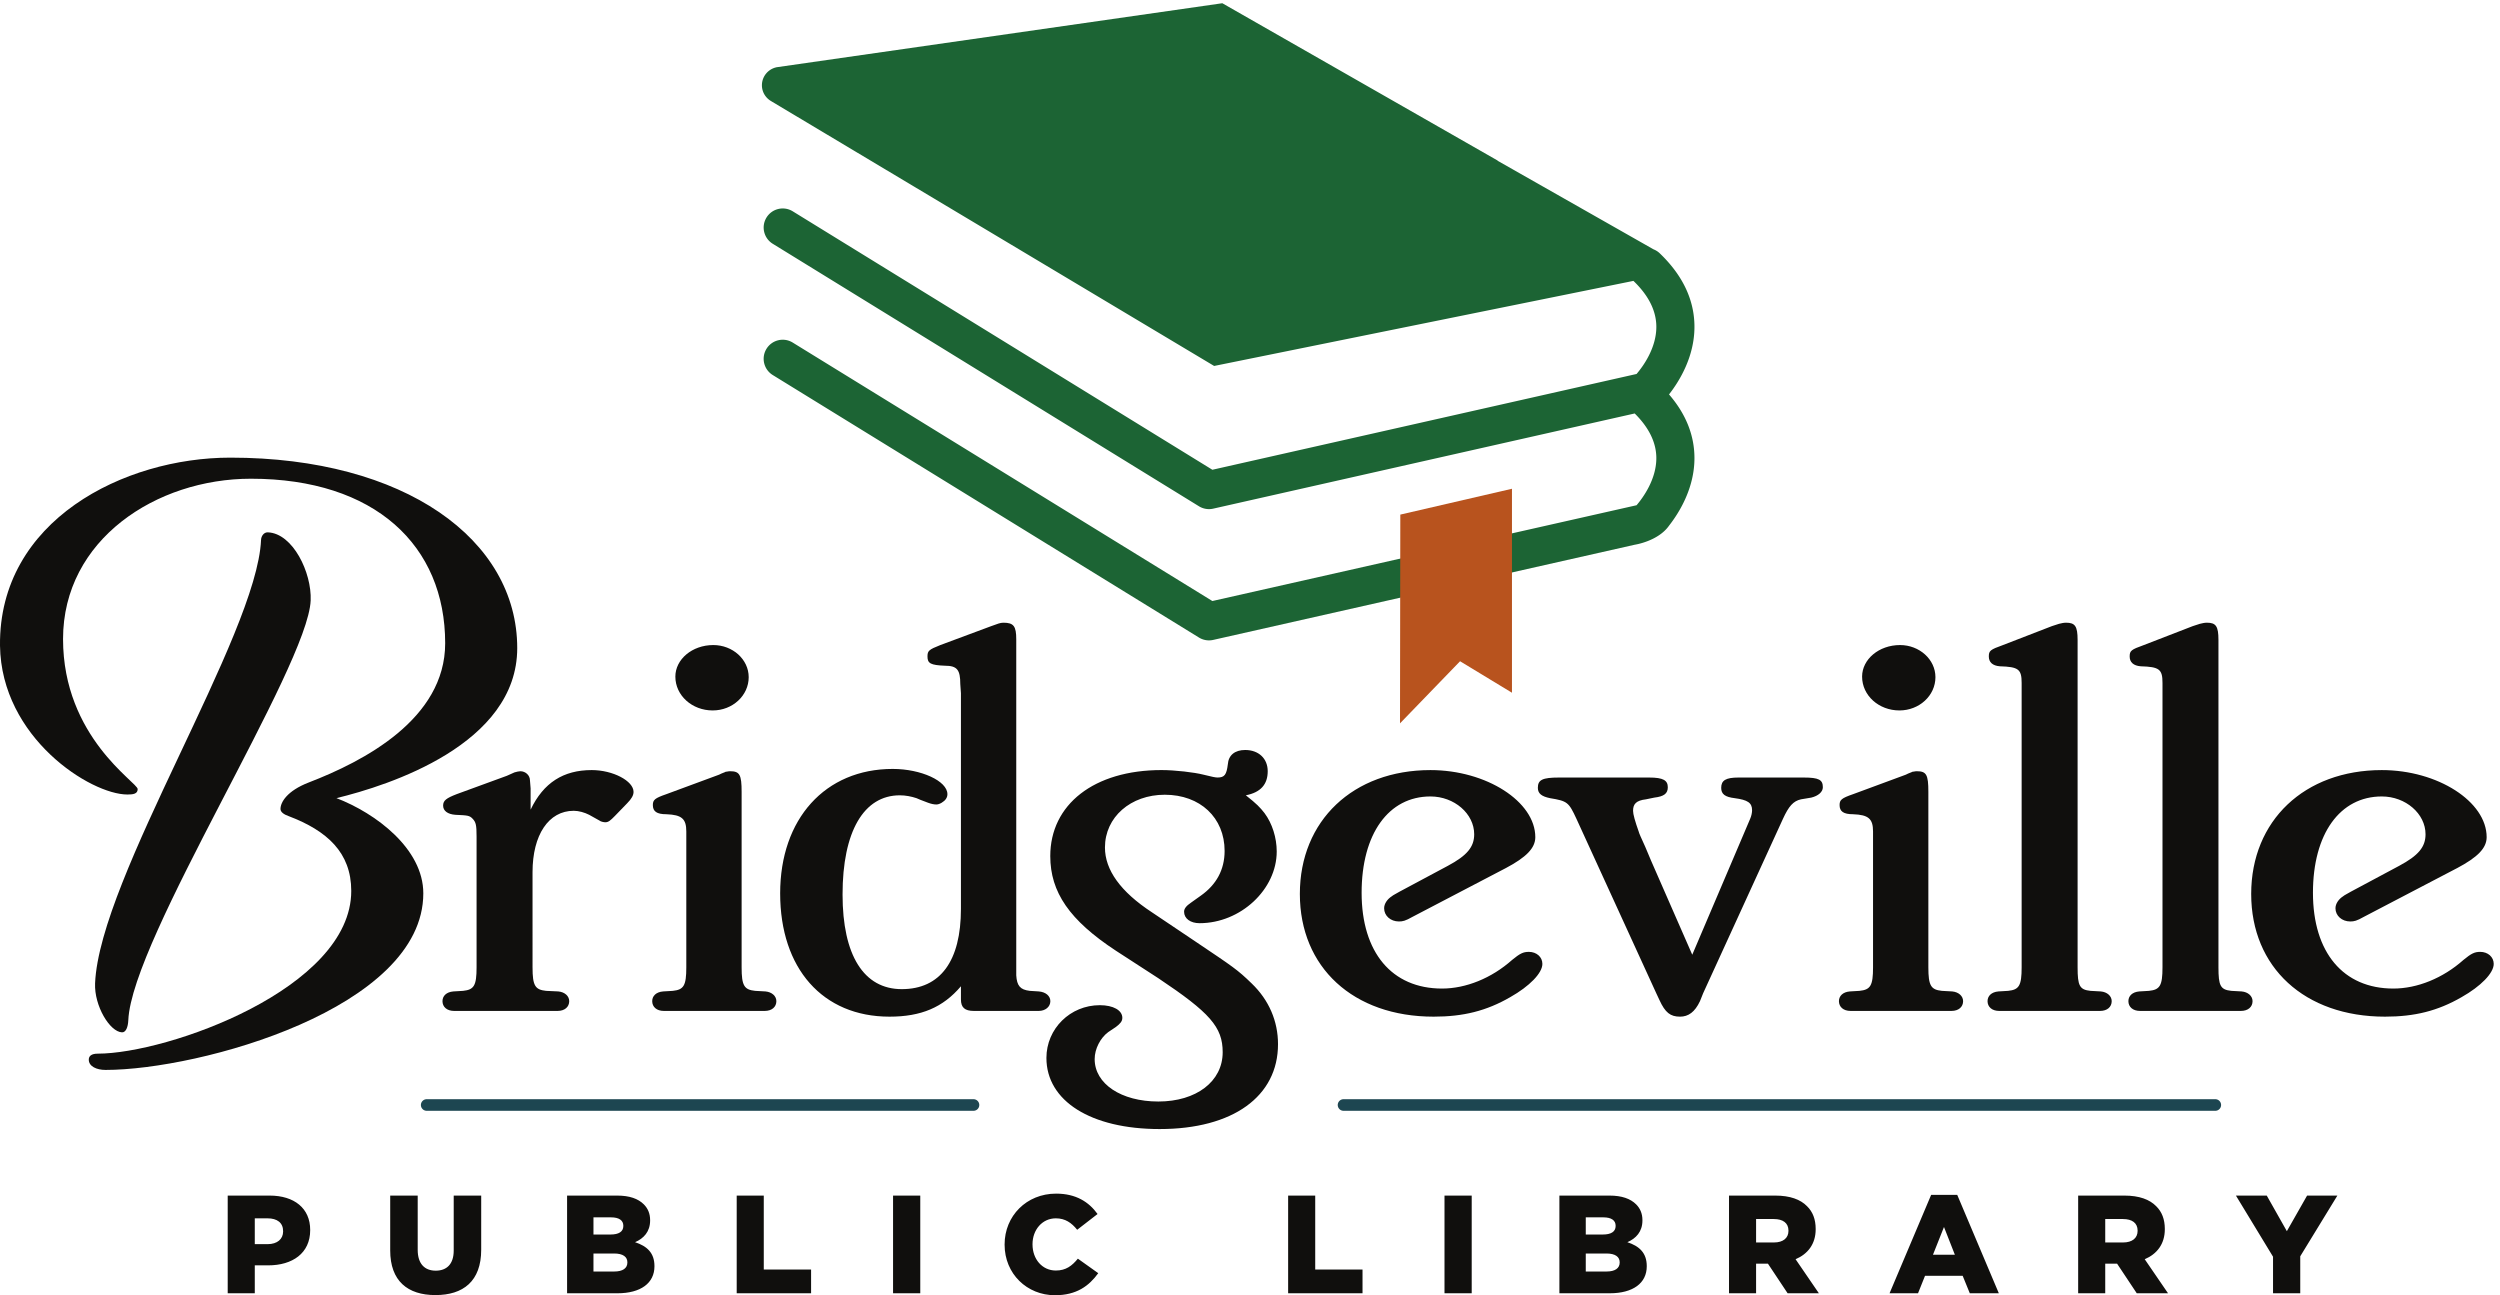
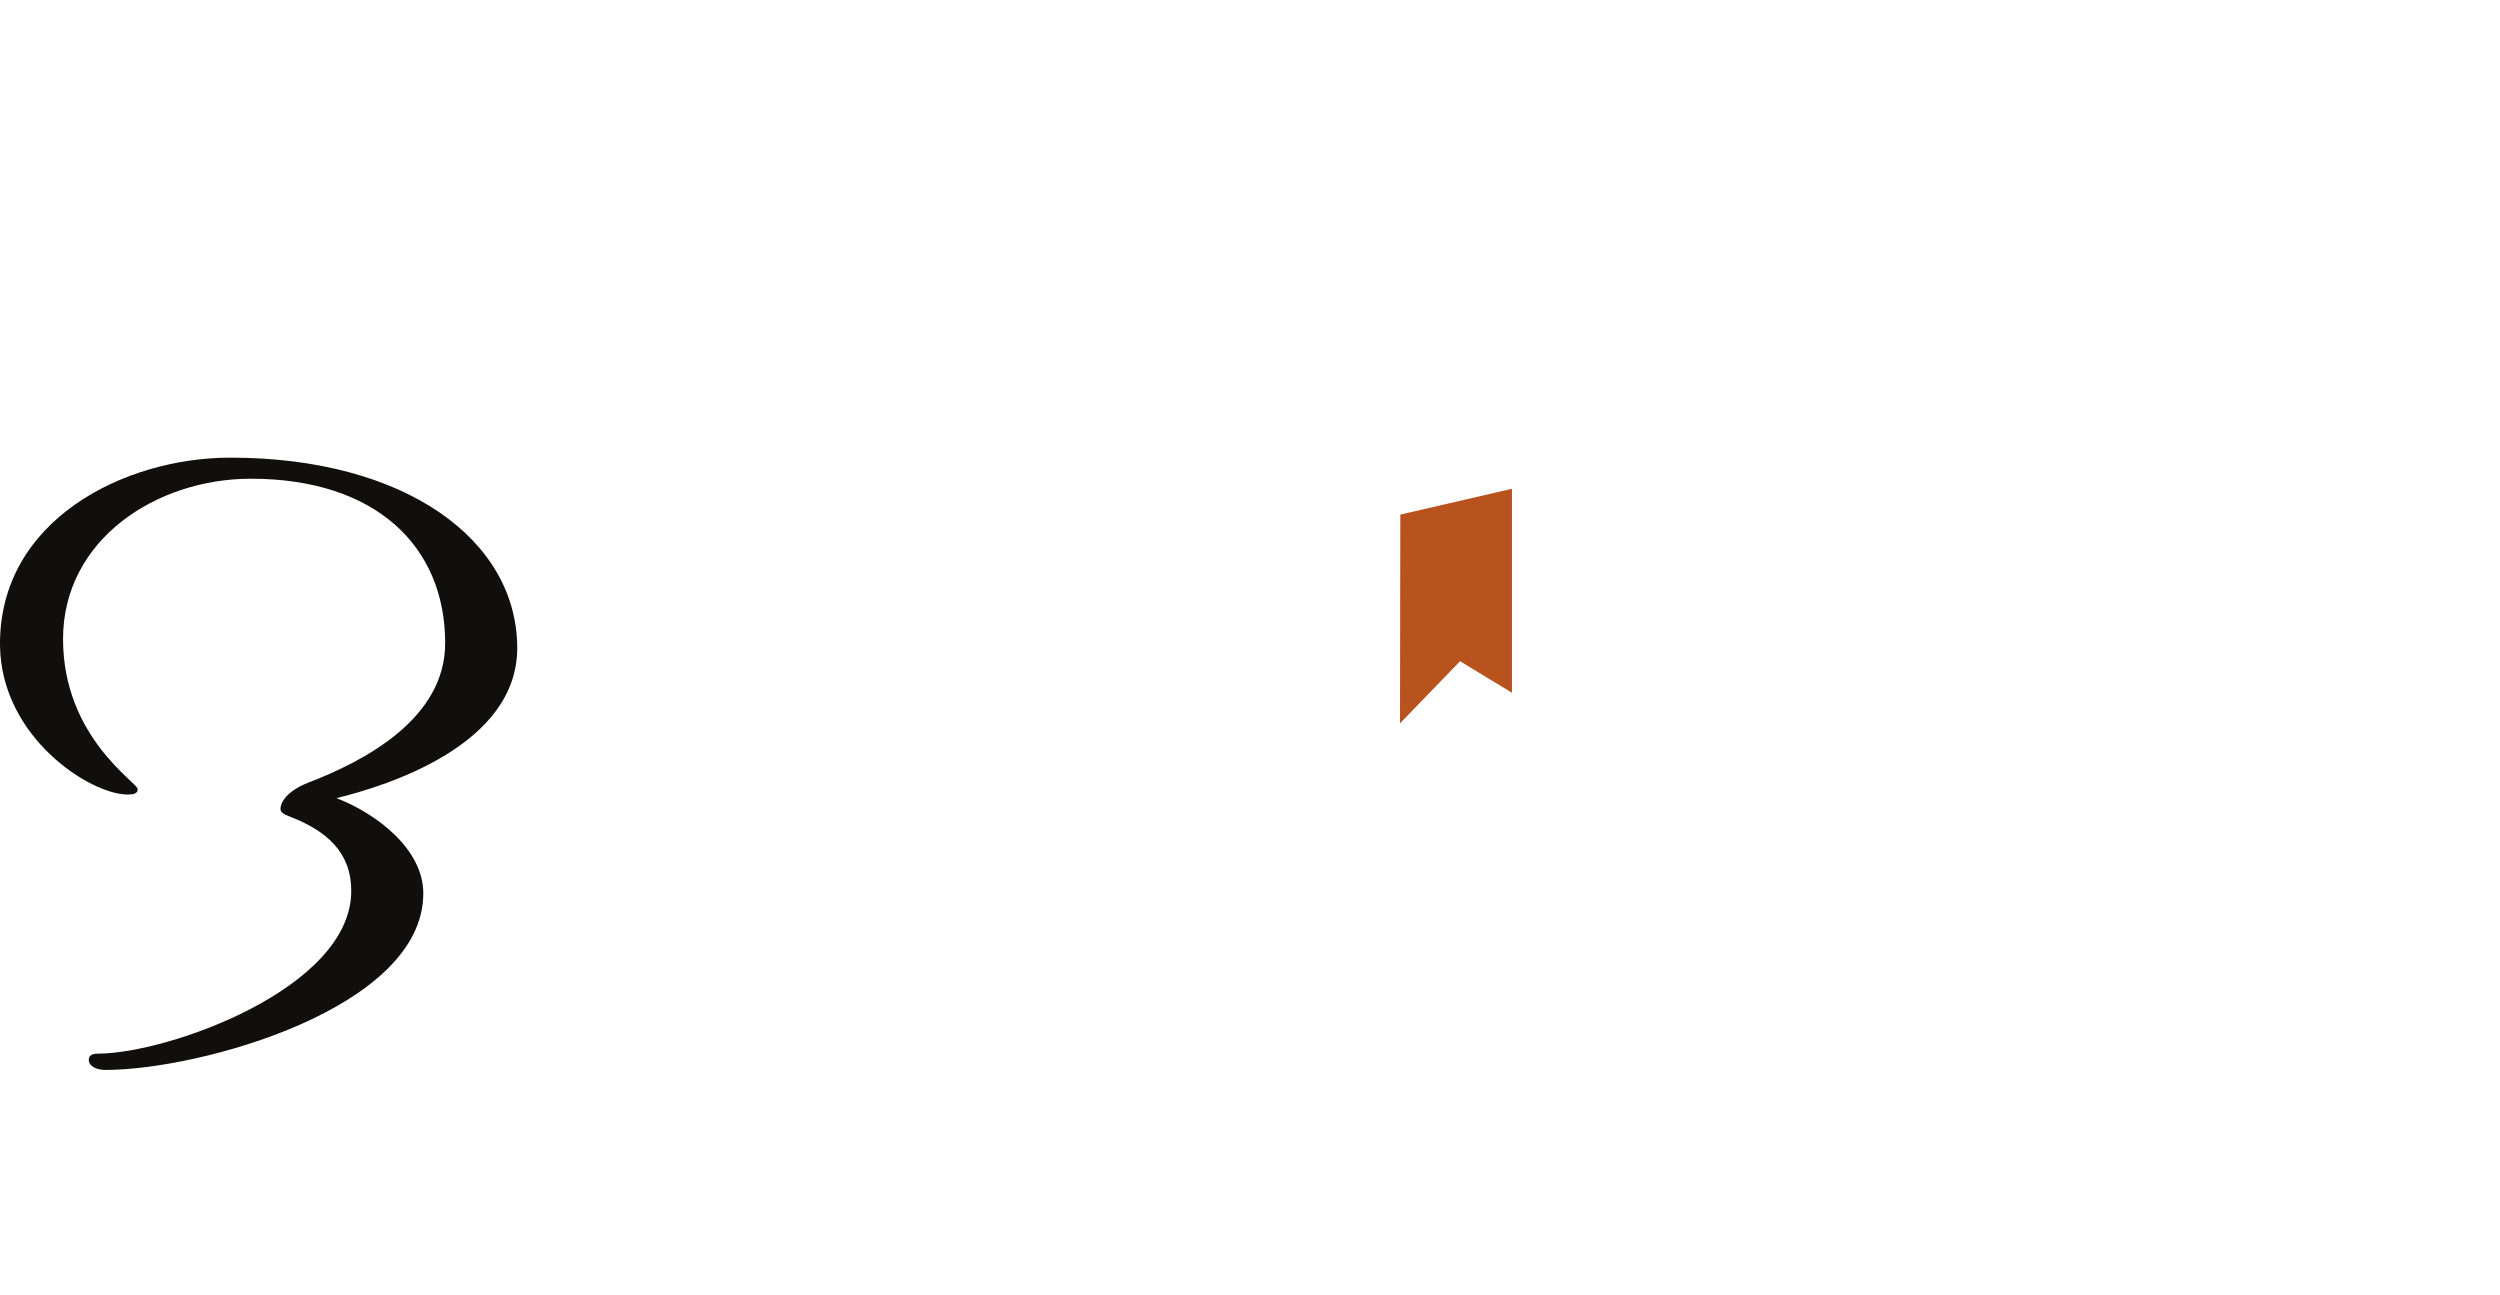
<svg xmlns="http://www.w3.org/2000/svg" viewBox="0 0 728.467 377.413">
  <path d="M1133.2 1417.86c0-211.26-281.88-301.05-396.044-328.78 85.973-32.99 190.266-110.889 190.266-208.592 0-252.199-490.469-386.879-696.254-386.879-19.727 0-36.652 7.93-36.652 22.461 0 7.922 5.652 13.192 19.738 13.192 152.219 0 555.312 142.609 555.312 356.5 0 84.5-53.554 132.038-136.714 163.728-11.274 3.94-18.317 9.24-18.317 15.83 0 14.53 14.098 39.62 62.016 58.11 119.797 46.19 298.797 138.62 298.797 304.99 0 213.89-153.625 360.46-425.641 360.46-207.191 0-411.566-133.38-411.566-351.23 0-215.21 163.504-314.22 163.504-328.75 0-10.56-9.868-11.89-22.551-11.89-80.348 0-276.258 124.12-279.074 326.12-2.813 274.63 272.019 411.94 504.585 411.94 381.946 0 628.595-179.57 628.595-417.21" style="fill:#100f0d;fill-opacity:1;fill-rule:nonzero;stroke:none" transform="matrix(.133 0 0 -.133 0 377.413)" />
-   <path d="M586.73 1671.4c54.93-2.02 96.458-88.33 93.911-149.26-6.086-145.59-392.098-741.788-399.528-919.55-.636-15.219-5.359-26.93-13.804-26.621-26.762.98-61.047 58.203-58.996 107.293 9.695 231.929 354.929 763.478 363.632 971.698.352 8.46 6.328 16.75 14.785 16.44M1162.51 1063.85c28.19 59.07 71.87 86.69 133.9 86.69 46.51 0 91.61-23.87 91.61-47.72 0-7.55-4.23-15.09-14.1-25.14l-26.78-27.65c-9.86-10.05-14.09-13.82-21.14-13.82-2.82 0-9.87 1.26-12.69 3.77l-22.55 12.58c-9.86 5.01-22.55 8.79-33.83 8.79-54.96 0-90.2-52.77-90.2-134.44V718.352c0-40.204 5.65-48.993 29.61-51.5l26.77-1.262c14.1-1.27 23.97-10.051 23.97-21.371 0-12.559-9.87-21.34-25.38-21.34H994.785c-15.508 0-25.363 8.781-25.363 21.34 0 11.32 8.449 20.101 23.957 21.371l21.141 1.262c23.96 2.507 29.6 11.296 29.6 51.5v286.458c0 25.12-1.42 31.4-8.47 38.94-7.04 7.55-11.27 7.55-38.052 8.81-16.903 1.24-26.77 8.79-26.77 20.1 0 11.3 7.043 16.33 29.592 25.12l109.93 40.2 16.93 7.55c4.22 1.24 9.85 2.5 12.68 2.5 11.27 0 21.14-8.78 21.14-20.1l1.41-17.59v-46.49M1640.31 1354.09c0-40.21-35.23-72.89-78.93-72.89-45.1 0-81.75 32.68-81.75 74.13 0 37.7 36.65 69.12 83.16 69.12 42.29 0 77.52-31.42 77.52-70.36zm-15.51-251.27V718.352c0-40.204 5.64-48.993 29.61-51.5l22.55-1.262c14.09-1.27 23.96-10.051 23.96-21.371 0-12.559-9.87-21.34-25.38-21.34h-221.27c-15.51 0-25.37 8.781-25.37 21.34 0 11.32 8.45 20.101 23.96 21.371l21.14 1.262c23.96 2.507 29.6 11.296 29.6 51.5v297.758c0 27.64-9.87 36.45-43.7 37.69-21.14 0-29.59 6.28-29.59 20.1 0 11.32 4.22 15.09 29.59 23.88l115.58 42.71c7.05 3.77 12.68 5.04 14.09 6.28 2.81 0 5.64 1.26 9.87 1.26 21.14 0 25.36-7.54 25.36-45.21M2105.29 676.898c-39.47-46.476-87.39-66.578-156.45-66.578-146.58 0-239.6 105.52-239.6 270.11 0 163.32 98.65 272.64 246.64 272.64 62.02 0 119.8-26.4 119.8-55.29 0-7.55-4.22-13.82-12.68-18.84-4.22-2.53-8.45-3.77-11.28-3.77-5.63 0-11.27 1.24-18.32 3.77-14.1 5.02-22.55 8.79-25.37 10.05-11.28 3.77-23.96 6.28-36.64 6.28-78.93 0-125.44-79.16-125.44-217.348 0-133.192 46.51-207.301 129.67-207.301 84.57 0 129.67 61.551 129.67 175.879v472.4l-1.41 20.1c0 31.42-7.05 40.21-33.82 40.21-31.02 1.26-38.06 5.03-38.06 20.1 0 12.55 2.81 15.08 28.19 25.14l111.34 41.44c14.09 5.04 19.73 7.55 26.77 7.55 22.56 0 28.19-7.55 28.19-36.44V700.781c1.42-22.633 8.47-31.422 29.6-33.929l19.74-1.262c15.5-1.27 25.36-10.051 25.36-21.371 0-12.559-11.28-21.34-25.36-21.34h-142.35c-19.74 0-28.19 7.543-28.19 25.109v28.91" style="fill:#100f0d;fill-opacity:1;fill-rule:nonzero;stroke:none" transform="matrix(.133 0 0 -.133 0 377.413)" />
-   <path d="M2729.49 1095.27c23.96-18.86 31-26.38 40.87-38.96 16.91-22.61 26.78-54 26.78-84.162 0-82.929-78.92-157.058-169.13-157.058-19.72 0-33.83 10.051-33.83 25.14 0 6.27 4.24 12.551 15.51 20.102l21.15 15.059c33.82 23.879 52.14 56.558 52.14 98.007 0 72.862-53.56 123.112-131.07 123.112-74.71 0-131.09-48.99-131.09-115.569 0-48.992 33.83-96.742 102.89-141.98l97.26-65.32c80.33-54.032 90.2-60.301 121.2-90.461 38.06-36.43 57.8-82.91 57.8-133.168 0-114.332-98.67-185.953-259.34-185.953-150.81 0-248.06 61.57-248.06 155.8 0 64.063 52.15 115.582 116.98 115.582 29.6 0 49.33-11.32 49.33-27.652 0-7.519-4.23-12.559-14.1-20.098l-16.9-11.3c-16.93-12.582-29.61-36.43-29.61-59.059 0-54.031 57.78-92.961 139.54-92.961 83.16 0 140.94 43.969 140.94 108.051 0 55.269-28.19 86.68-140.94 162.058l-93.03 60.301c-101.48 66.61-143.76 128.16-143.76 207.321 0 113.068 95.84 188.438 243.83 188.438 29.61 0 71.89-5.01 91.61-10.05 19.74-5.01 26.78-6.28 31.02-6.28 15.5 0 19.73 6.28 22.55 28.91 1.4 20.1 15.5 31.4 38.05 31.4 29.6 0 49.34-18.84 49.34-46.49 0-28.88-15.51-46.48-47.93-52.76M3298.85 935.699 3094.47 828.91c-15.5-8.789-21.13-10.051-29.59-10.051-18.32 0-32.42 12.582-32.42 28.911 0 10.05 7.05 20.101 16.91 26.378 2.83 2.512 8.46 5.012 16.91 10.051l105.71 56.543c42.28 22.598 57.79 41.457 57.79 69.088 0 45.24-43.69 82.93-95.84 82.93-91.61 0-150.8-81.67-150.8-211.069 0-130.66 66.23-209.82 176.17-209.82 52.15 0 108.53 22.609 153.63 62.809 16.91 13.82 23.95 17.59 36.64 17.59 16.92 0 29.6-11.29 29.6-26.379 0-20.102-28.18-48.993-70.47-72.86-52.15-30.152-102.89-42.711-167.72-42.711-176.19 0-293.16 108.032-293.16 268.84 0 160.82 116.97 271.38 286.11 271.38 122.62 0 229.74-69.09 229.74-146.99 0-23.878-19.73-43.98-64.83-67.851M3707.53 746l126.84 297.75c2.82 6.28 4.23 13.82 4.23 18.86 0 16.33-9.87 22.61-38.06 26.38-21.13 2.51-29.59 8.79-29.59 22.61 0 16.33 9.87 22.61 38.06 22.61h142.35c33.82 0 42.28-5.01 42.28-21.34 0-10.05-9.86-18.86-25.37-22.64l-22.55-3.77c-16.92-3.75-26.78-15.06-39.47-42.71l-174.77-381.93-7.04-17.601c-11.28-23.848-25.38-33.899-43.7-33.899-21.14 0-32.42 8.782-45.1 36.43l-7.04 15.07-174.77 381.93c-16.91 36.43-19.74 38.96-57.78 45.24-18.34 3.77-26.79 10.05-26.79 22.61 0 17.6 9.86 22.61 46.51 22.61h197.32c31.02 0 40.87-6.28 40.87-21.34 0-13.83-8.45-20.11-29.59-22.64l-18.32-3.77c-21.15-2.5-28.19-10.05-28.19-25.11 0-7.55 4.22-22.61 12.68-46.49 0-1.26 4.23-11.31 14.09-32.661l12.69-30.148L3707.53 746M4240.31 1354.09c0-40.21-35.23-72.89-78.93-72.89-45.1 0-81.74 32.68-81.74 74.13 0 37.7 36.64 69.12 83.15 69.12 42.29 0 77.52-31.42 77.52-70.36zm-15.51-251.27V718.352c0-40.204 5.64-48.993 29.6-51.5l22.55-1.262c14.1-1.27 23.97-10.051 23.97-21.371 0-12.559-9.87-21.34-25.38-21.34h-221.27c-15.51 0-25.38 8.781-25.38 21.34 0 11.32 8.46 20.101 23.97 21.371l21.13 1.262c23.97 2.507 29.61 11.296 29.61 51.5v297.758c0 27.64-9.87 36.45-43.7 37.69-21.14 0-29.59 6.28-29.59 20.1 0 11.32 4.23 15.09 29.59 23.88l115.57 42.71c7.06 3.77 12.7 5.04 14.1 6.28 2.83 0 5.64 1.26 9.87 1.26 21.13 0 25.36-7.54 25.36-45.21M4551.77 1435.74V718.352c0-40.204 4.23-48.993 28.2-51.5l22.55-1.262c14.09-1.27 23.96-10.051 23.96-21.371 0-12.559-9.87-21.34-25.38-21.34h-221.28c-15.5 0-25.36 8.781-25.36 21.34 0 11.32 8.45 20.101 23.96 21.371l21.14 1.262c23.96 2.507 29.6 11.296 29.6 51.5v623.158c0 30.15-7.05 35.19-47.93 36.43-15.5 1.27-23.96 8.81-23.96 21.37 0 12.55 2.81 15.08 31.01 25.14l107.11 41.44 15.51 5.04c5.63 1.24 9.87 2.51 15.5 2.51 19.74 0 25.37-7.55 25.37-37.7M4860.36 1435.74V718.352c0-40.204 4.23-48.993 28.2-51.5l22.55-1.262c14.09-1.27 23.96-10.051 23.96-21.371 0-12.559-9.87-21.34-25.38-21.34h-221.28c-15.5 0-25.36 8.781-25.36 21.34 0 11.32 8.45 20.101 23.96 21.371l21.14 1.262c23.96 2.507 29.6 11.296 29.6 51.5v623.158c0 30.15-7.05 35.19-47.93 36.43-15.49 1.27-23.96 8.81-23.96 21.37 0 12.55 2.82 15.08 31.02 25.14l107.1 41.44 15.51 5.04c5.64 1.24 9.87 2.51 15.5 2.51 19.74 0 25.37-7.55 25.37-37.7M5383.11 935.699 5178.74 828.91c-15.49-8.789-21.14-10.051-29.59-10.051-18.32 0-32.42 12.582-32.42 28.911 0 10.05 7.04 20.101 16.91 26.378 2.83 2.512 8.46 5.012 16.91 10.051l105.71 56.543c42.29 22.598 57.79 41.457 57.79 69.088 0 45.24-43.7 82.93-95.84 82.93-91.61 0-150.82-81.67-150.82-211.069 0-130.66 66.25-209.82 176.19-209.82 52.15 0 108.53 22.609 153.63 62.809 16.91 13.82 23.95 17.59 36.65 17.59 16.9 0 29.59-11.29 29.59-26.379 0-20.102-28.19-48.993-70.47-72.86-52.15-30.152-102.89-42.711-167.73-42.711-176.18 0-293.16 108.032-293.16 268.84 0 160.82 116.98 271.38 286.12 271.38 122.62 0 229.74-69.09 229.74-146.99 0-23.878-19.74-43.98-64.84-67.851" style="fill:#100f0d;fill-opacity:1;fill-rule:nonzero;stroke:none" transform="matrix(.133 0 0 -.133 0 377.413)" />
-   <path d="M3712.34 2121.58c0 58.66-25.61 112.89-76.12 161.21-4.04 3.86-8.67 6.71-13.57 8.64l-20.01 11.37-321.66 182.74.37.27-603.39 344.79-976.16-140.17c-.13-.03-.27-.03-.4-.06l-.5-.07-.01-.09c-18.08-4-31.63-20.06-31.63-39.34 0-15.27 8.59-28.4 21.1-35.26v-.05l969.68-579.64 918.59 186.38c33.13-31.75 50.02-65.45 50.2-100.18.22-47.14-29.36-87.39-43.33-103.76l-929.35-209.86-919.38 566.25c-19.66 12.1-45.37 5.98-57.46-13.66-12.09-19.64-5.97-45.36 13.66-57.46l933.88-575.16c6.63-4.08 14.22-6.2 21.89-6.2a41 41 0 0 1 9.2 1.03l923.5 208.54c31.35-31.07 47.39-63.96 47.39-97.84 0-46.97-29.47-87.01-43.31-103.23l-929.37-209.85-919.38 566.24c-19.66 12.09-45.37 5.98-57.46-13.66-12.09-19.63-5.97-45.35 13.66-57.45l933.88-575.17a41.863 41.863 0 0 1 21.89-6.19 41 41 0 0 1 9.2 1.03l923.5 208.52s51.12 7.56 75.2 41.74c22.58 28.9 55.7 82.41 55.7 148.02 0 50.07-18.82 96.88-55.7 139.56 22.58 28.9 55.7 82.41 55.7 148.02" style="fill:#1c6434;fill-opacity:1;fill-rule:nonzero;stroke:none" transform="matrix(.133 0 0 -.133 0 377.413)" />
  <path d="m3067.92 1710.26 244.61 56.62v-446.87l-113.71 68.98-131.59-136.09.69 457.36" style="fill:#b8531e;fill-opacity:1;fill-rule:nonzero;stroke:none" transform="matrix(.133 0 0 -.133 0 377.413)" />
-   <path d="M586.324 111.91c21.098 0 33.942 11.012 33.942 27.832v.598c0 18.359-12.844 28.14-34.246 28.14h-27.825v-56.57zm-87.445 106.399h91.73c54.118 0 88.977-27.817 88.977-75.207v-.614c0-50.449-38.832-77.047-92.035-77.047h-29.356V4.281h-59.316V218.31M854.895 98.16V218.31h60.238V99.371c0-30.879 15.594-45.562 39.437-45.562 23.852 0 39.45 14.07 39.45 44.03v120.47h60.23V99.672c0-69.09-39.44-99.352-100.289-99.352-60.844 0-99.066 30.86-99.066 97.84M1346.06 51.98c18.05 0 28.44 7.04 28.44 19.57v.622c0 11.617-9.17 19.25-29.04 19.25h-45.26V51.98Zm-8.55 81.032c18.03 0 28.12 6.117 28.12 18.648v.621c0 11.61-9.17 18.34-26.91 18.34h-38.52v-37.609zm-95.1 85.297h109.77c26.91 0 45.86-6.719 58.4-19.258 8.56-8.559 13.76-19.871 13.76-34.551v-.609c0-24.762-14.06-39.442-33.02-47.692 25.99-8.57 42.5-23.25 42.5-52.289v-.62c0-36.68-29.97-59.009-81.02-59.009h-110.39V218.31M1614.02 218.309h59.32V56.269h103.65V4.281h-162.97V218.31M1956.58 218.309h59.62V4.281h-59.62V218.31M2200.96 110.691v.618c0 62.371 48.01 111.293 112.83 111.293 43.72 0 71.86-18.34 90.81-44.653l-44.64-34.551c-12.23 15.301-26.29 25.082-46.78 25.082-29.97 0-51.07-25.378-51.07-56.57v-.601c0-32.11 21.1-57.18 51.07-57.18 22.32 0 35.46 10.39 48.31 25.98l44.64-31.8C2385.95 20.492 2358.74 0 2311.35 0c-61.16 0-110.39 46.781-110.39 110.691M2822.15 218.309h59.33V56.269h103.64V4.281h-162.97V218.31M3164.72 218.309h59.61V4.281h-59.61V218.31M3520.08 51.98c18.06 0 28.45 7.04 28.45 19.57v.622c0 11.617-9.18 19.25-29.05 19.25h-45.26V51.98Zm-8.56 81.032c18.04 0 28.13 6.117 28.13 18.648v.621c0 11.61-9.16 18.34-26.9 18.34h-38.53v-37.609zm-95.08 85.297h109.76c26.92 0 45.86-6.719 58.4-19.258 8.56-8.559 13.76-19.871 13.76-34.551v-.609c0-24.762-14.06-39.442-33.02-47.692 25.99-8.57 42.5-23.25 42.5-52.289v-.62c0-36.68-29.96-59.009-81.02-59.009h-110.38V218.31M3886.5 115.582c20.18 0 31.81 9.777 31.81 25.379v.609c0 16.809-12.24 25.379-32.11 25.379h-38.83v-51.367zm-98.45 102.727h101.21c32.72 0 55.35-8.547 69.7-23.227 12.55-12.223 18.97-28.75 18.97-49.852v-.601c0-32.719-17.44-54.418-44.03-65.738l51.05-74.61h-68.49l-43.1 64.828h-25.99V4.281h-59.32V218.31M4282.89 88.68l-23.86 60.84-24.16-60.84Zm-51.98 131.16h57.17L4379.2 4.281h-63.6L4300 42.5h-82.54l-15.3-38.219h-62.37l91.12 215.559M4651.45 115.582c20.17 0 31.8 9.777 31.8 25.379v.609c0 16.809-12.23 25.379-32.11 25.379h-38.83v-51.367ZM4553 218.309h101.2c32.72 0 55.35-8.547 69.71-23.227 12.54-12.223 18.96-28.75 18.96-49.852v-.601c0-32.719-17.43-54.418-44.03-65.738l51.06-74.61h-68.49L4638.3 69.11h-25.99V4.281H4553V218.31M4979.94 84.39l-81.32 133.919h67.57l44.03-77.969 44.33 77.969h66.36L5039.57 85.32V4.281h-59.63v80.11" style="fill:#100f0d;fill-opacity:1;fill-rule:nonzero;stroke:none" transform="matrix(.133 0 0 -.133 0 377.413)" />
-   <path d="M2943.54 416.781h1909.88M934.855 416.781H2132.77" style="fill:none;stroke:#1d4651;stroke-width:25.488;stroke-linecap:round;stroke-linejoin:miter;stroke-miterlimit:10;stroke-dasharray:none;stroke-opacity:1" transform="matrix(.133 0 0 -.133 0 377.413)" />
</svg>